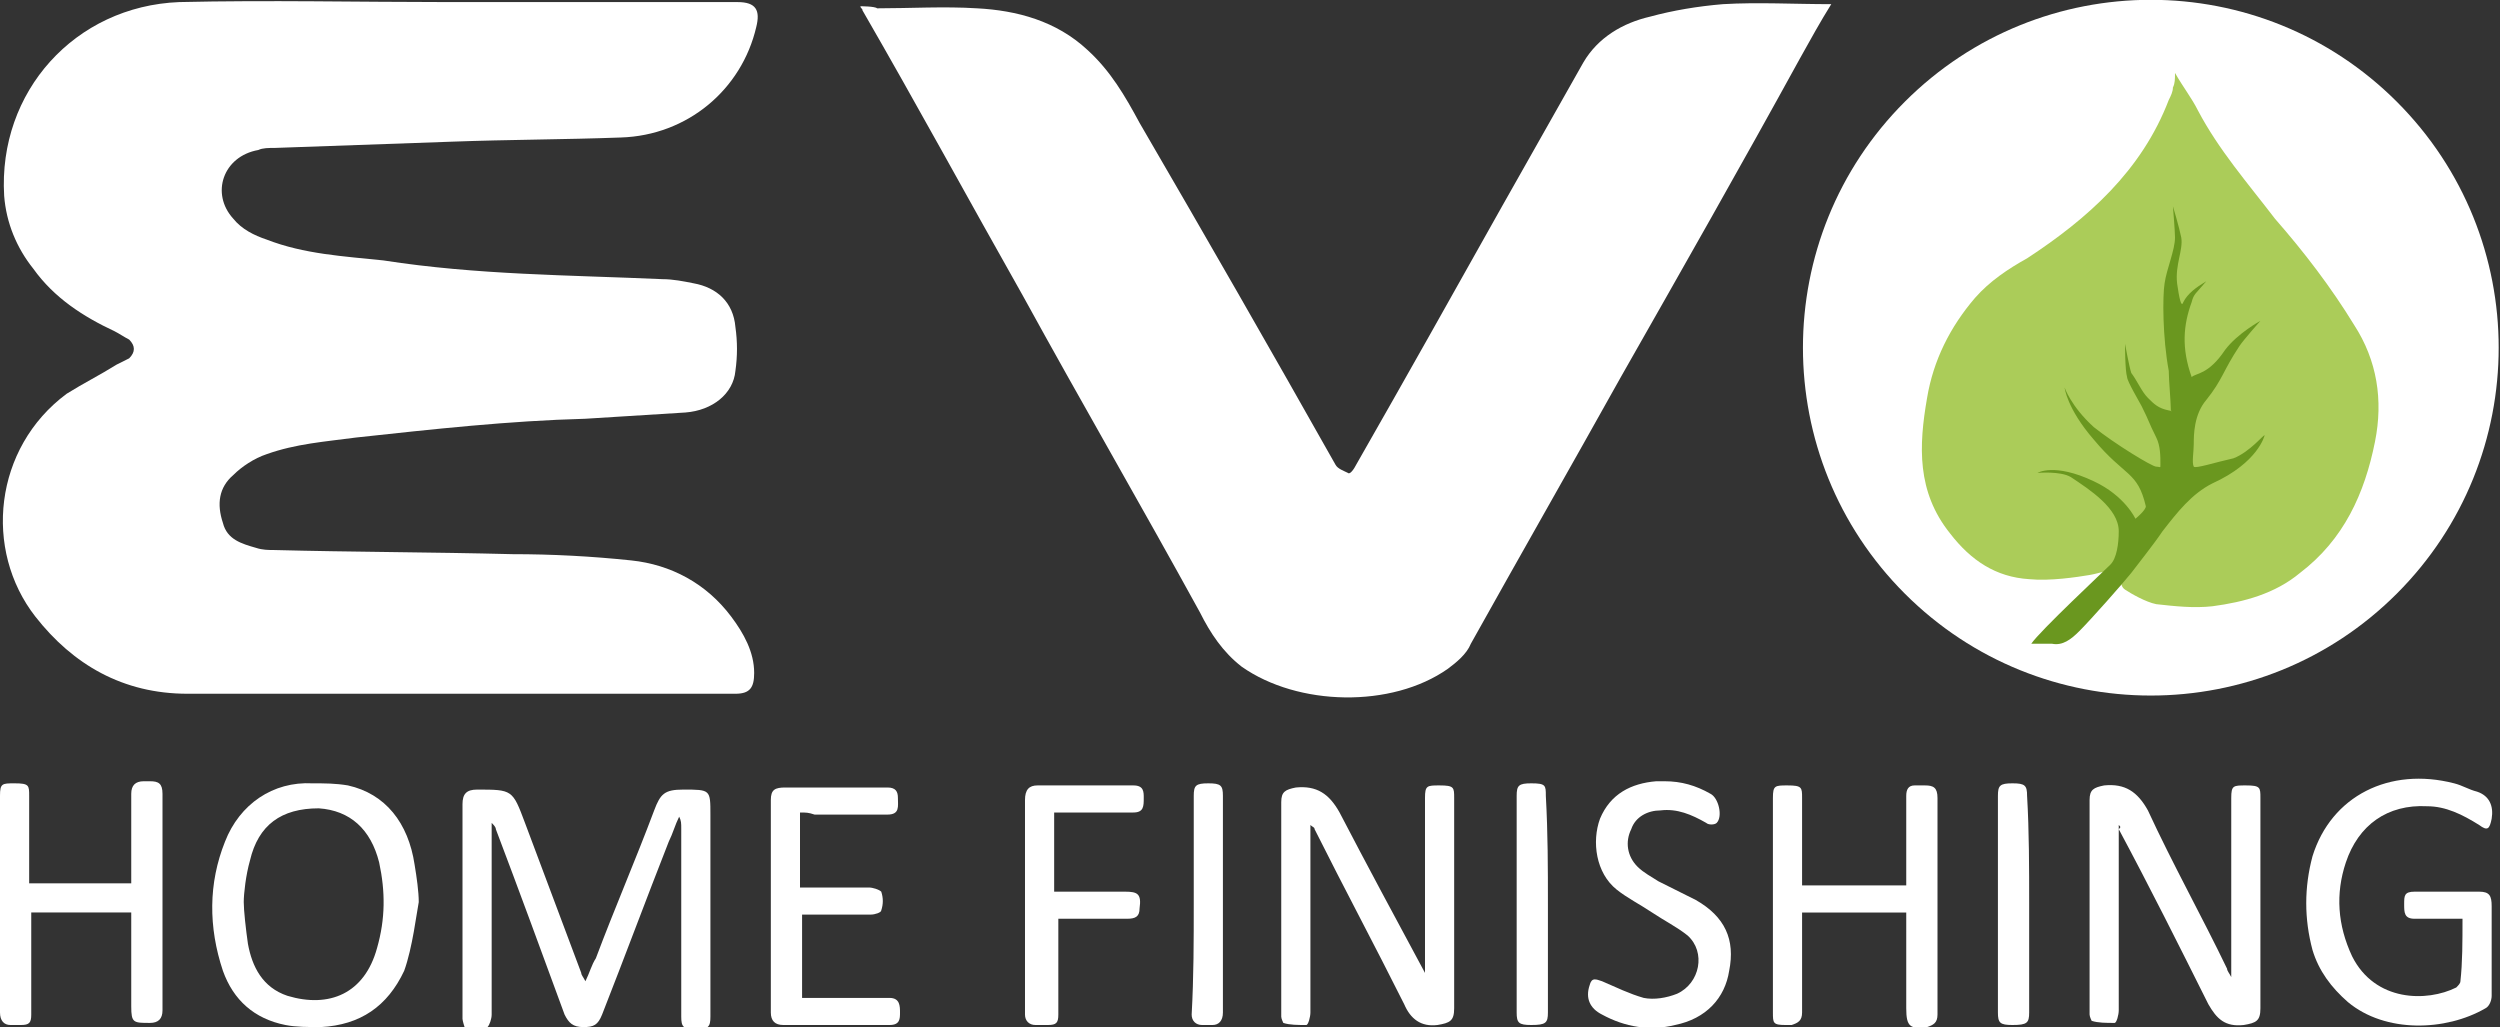
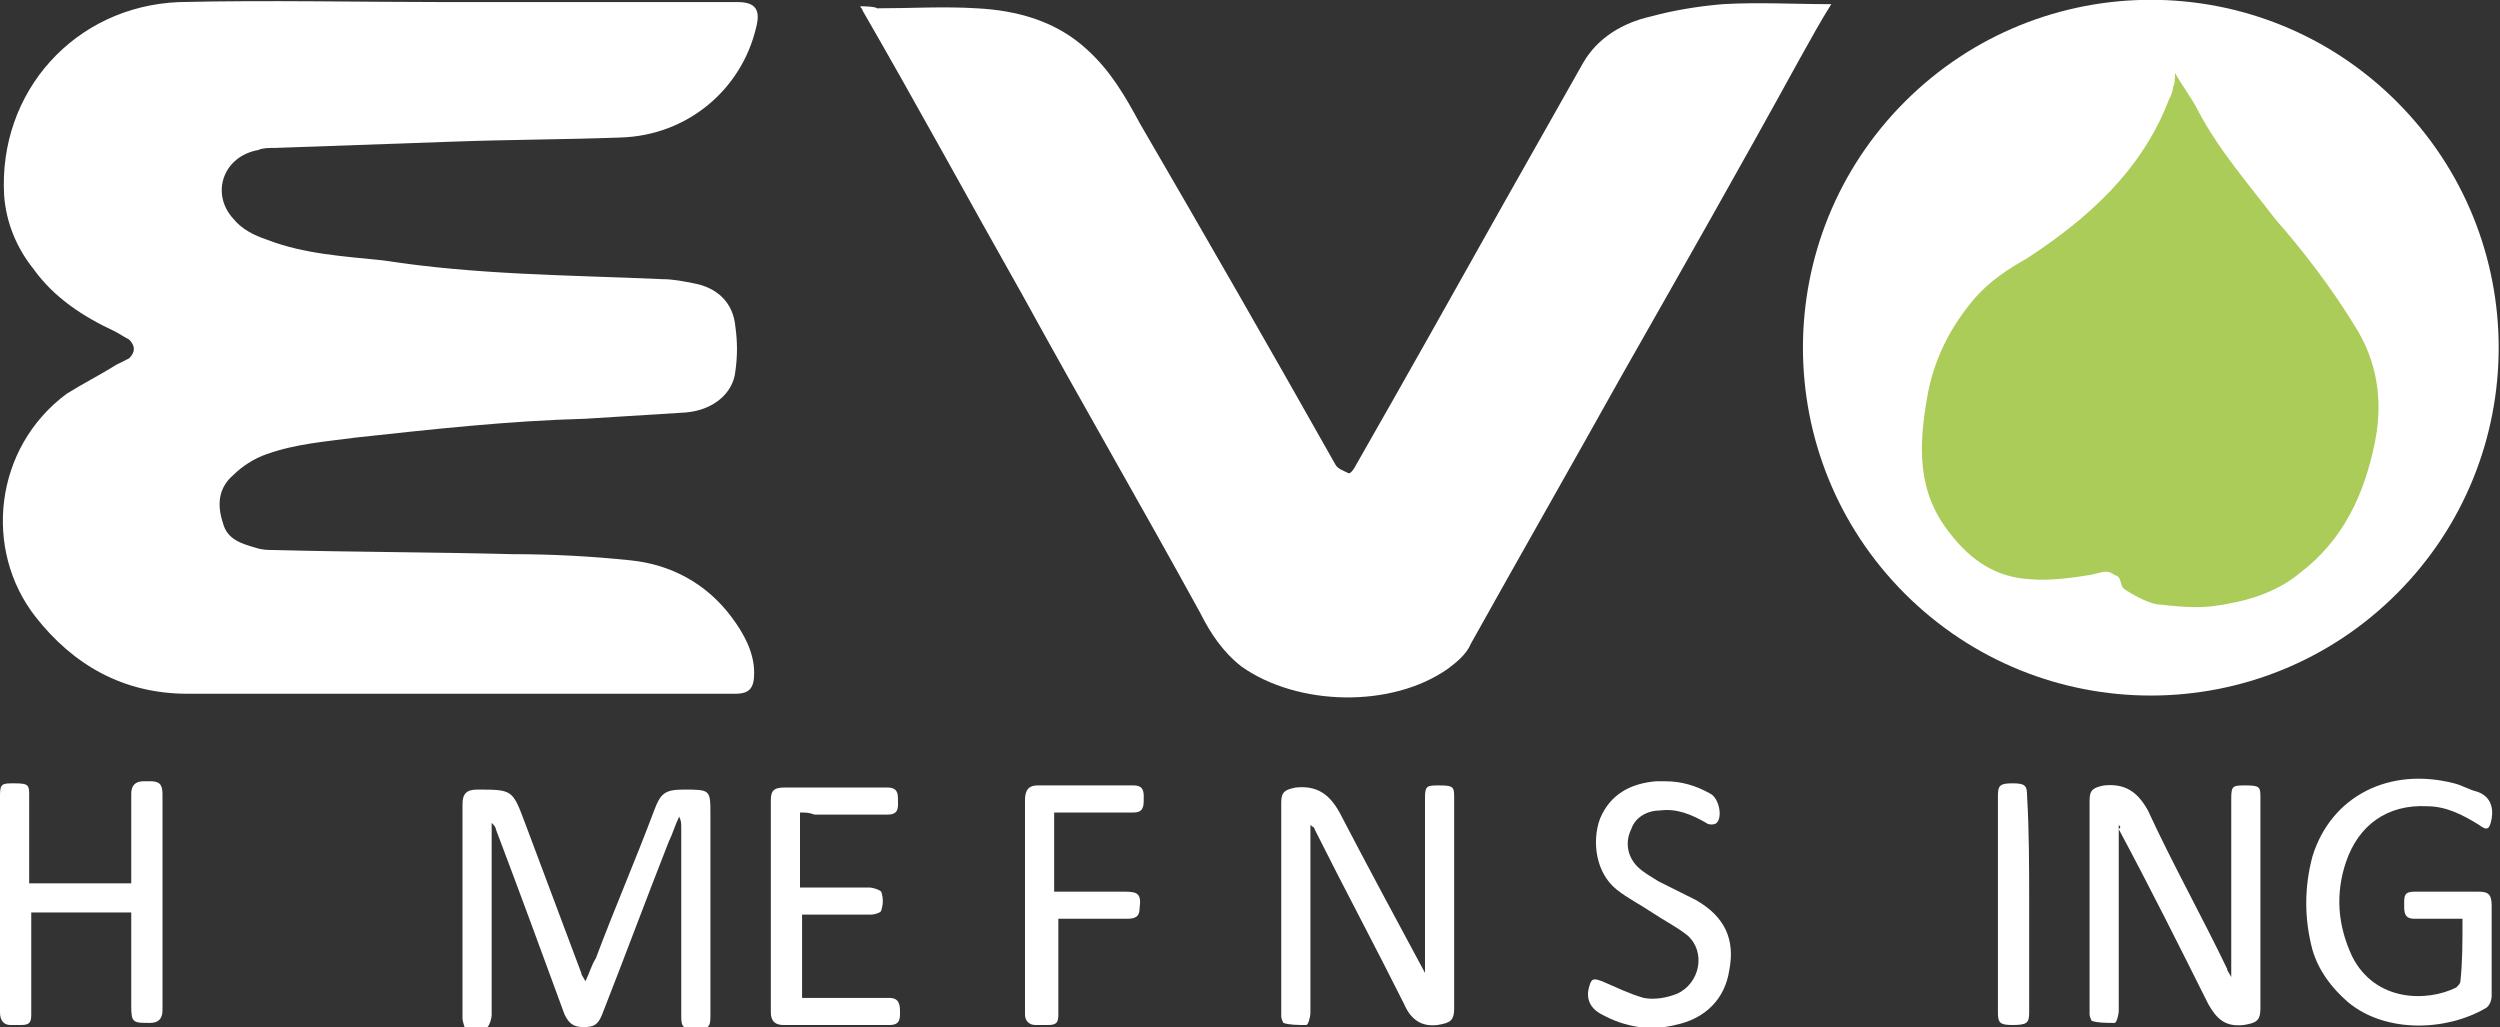
<svg xmlns="http://www.w3.org/2000/svg" version="1.1" id="Calque_1" x="0px" y="0px" viewBox="0 0 120 49.3" style="enable-background:new 0 0 120 49.3;" xml:space="preserve">
  <rect x="0" y="0" width="120" height="49.3" fill="#333333" stroke="none" />
  <style type="text/css">
	.st0{fill:#FFFFFF;}
	.st1{fill:#ABCC59;}
	.st2{fill:#6A971F;}
</style>
  <g>
    <ellipse transform="matrix(0.707 -0.707 0.707 0.707 18.399 77.915)" class="st0" cx="103.3" cy="16.7" rx="16.7" ry="16.7" />
    <path class="st0" d="M21.8,33.3c-4.3,0-8.5,0-12.8,0c-3.1,0-5.5-1.4-7.3-3.7c-2.5-3.2-2-8.1,1.5-10.7C4,18.4,4.8,18,5.6,17.5   c0.2-0.1,0.4-0.2,0.6-0.3c0.3-0.3,0.3-0.6,0-0.9C6,16.2,5.7,16,5.5,15.9c-1.5-0.7-2.9-1.6-3.9-3c-0.8-1-1.3-2.2-1.4-3.5   c-0.3-5,3.4-9.1,8.4-9.3c4.3-0.1,8.6,0,12.9,0c2.2,0,4.4,0,6.6,0c2.4,0,4.8,0,7.3,0c0.9,0,1.1,0.4,0.9,1.2c-0.7,3-3.3,5.2-6.5,5.3   c-2.7,0.1-5.4,0.1-8.1,0.2C18.9,6.9,16,7,13.2,7.1c-0.3,0-0.6,0-0.8,0.1c-1.7,0.3-2.3,2.1-1.2,3.3c0.4,0.5,1,0.8,1.6,1   c1.8,0.7,3.7,0.8,5.6,1c4.5,0.7,8.9,0.7,13.4,0.9c0.5,0,1,0.1,1.5,0.2c1.1,0.2,1.9,0.9,2,2.1c0.1,0.7,0.1,1.4,0,2.1   c-0.1,1.1-1.1,1.9-2.4,2c-1.6,0.1-3.2,0.2-4.8,0.3c-3.7,0.1-7.3,0.5-11,0.9c-1.5,0.2-2.9,0.3-4.3,0.8c-0.6,0.2-1.2,0.6-1.6,1   c-0.7,0.6-0.8,1.4-0.5,2.3c0.2,0.8,0.9,1,1.6,1.2c0.3,0.1,0.6,0.1,0.8,0.1c3.8,0.1,7.6,0.1,11.5,0.2c1.9,0,3.8,0.1,5.7,0.3   c1.9,0.2,3.6,1.1,4.8,2.7c0.6,0.8,1.1,1.7,1.1,2.7c0,0.7-0.2,1-0.9,1c-0.2,0-0.5,0-0.7,0C30.5,33.3,26.1,33.3,21.8,33.3" />
    <path class="st0" d="M41.3,0.3c0,0.1,0.1,0.1,0.1,0.2C44,5,46.5,9.6,49.1,14.2c2.8,5.1,5.7,10.1,8.5,15.2c0.5,1,1.1,1.9,2,2.6   c2.7,1.9,7.2,2,9.9,0.1c0.4-0.3,0.9-0.7,1.1-1.2c2.4-4.3,4.8-8.5,7.2-12.8c2.9-5.1,5.8-10.2,8.6-15.3c0.5-0.9,1-1.8,1.5-2.6   c-1.8,0-3.5-0.1-5.2,0c-1.2,0.1-2.4,0.3-3.5,0.6c-1.3,0.3-2.5,1-3.2,2.2c-1.3,2.3-2.6,4.6-3.9,6.9c-2.3,4.1-4.6,8.2-7,12.4   c-0.1,0.2-0.3,0.5-0.4,0.4c-0.2-0.1-0.5-0.2-0.6-0.4c-3.1-5.5-6.2-10.9-9.4-16.4c-0.7-1.3-1.4-2.5-2.5-3.5c-1.5-1.4-3.4-1.9-5.3-2   c-1.6-0.1-3.2,0-4.8,0C42,0.3,41.3,0.3,41.3,0.3z" />
    <g>
      <path class="st0" d="M32.6,39.2c-0.2,0.4-0.3,0.8-0.5,1.2c-1.1,2.8-2.1,5.5-3.2,8.3c-0.2,0.5-0.4,0.6-0.9,0.6    c-0.5,0-0.7-0.2-0.9-0.6c-1.1-3-2.2-6-3.3-8.9c0-0.1-0.1-0.2-0.2-0.3c0,0.2,0,0.3,0,0.5c0,2.9,0,5.8,0,8.7c0,0.2-0.1,0.5-0.2,0.6    c-0.4,0-0.7,0.1-1.1,0c0,0-0.1-0.3-0.1-0.4c0-3.4,0-6.9,0-10.3c0-0.5,0.2-0.7,0.7-0.7c1.7,0,1.7,0,2.3,1.6    c0.9,2.4,1.8,4.8,2.7,7.2c0,0.1,0.1,0.2,0.2,0.4c0.2-0.4,0.3-0.8,0.5-1.1c0.9-2.4,1.9-4.7,2.8-7.1c0.3-0.8,0.5-1,1.4-1    c1.3,0,1.3,0,1.3,1.2c0,3.2,0,6.5,0,9.7c0,0.5-0.1,0.6-0.7,0.6c-0.6,0-0.7-0.1-0.7-0.6c0-3,0-6,0-9C32.7,39.5,32.7,39.4,32.6,39.2    C32.6,39.2,32.6,39.2,32.6,39.2" />
      <path class="st0" d="M101.7,39.6c0,3,0,6,0,8.9c0,0.2-0.1,0.6-0.2,0.6c-0.4,0-0.8,0-1.1-0.1c0,0-0.1-0.2-0.1-0.3    c0-3.4,0-6.9,0-10.3c0-0.5,0.2-0.6,0.7-0.7c1-0.1,1.6,0.3,2.1,1.2c1.2,2.6,2.6,5.1,3.8,7.6c0,0.1,0.1,0.2,0.2,0.4    c0-0.3,0-0.5,0-0.6c0-2.7,0-5.3,0-8c0-0.6,0.1-0.6,0.7-0.6c0.7,0,0.7,0.1,0.7,0.6c0,3.4,0,6.7,0,10.1c0,0.6-0.2,0.7-0.8,0.8    c-0.9,0.1-1.3-0.3-1.7-1c-1.4-2.8-2.8-5.6-4.3-8.4C101.8,39.7,101.8,39.7,101.7,39.6" />
      <path class="st0" d="M68.4,46.7c0-0.5,0-0.9,0-1.4c0-2.3,0-4.7,0-7c0-0.6,0.1-0.6,0.7-0.6c0.7,0,0.7,0.1,0.7,0.6    c0,3.4,0,6.7,0,10.1c0,0.6-0.2,0.7-0.8,0.8c-0.8,0.1-1.3-0.3-1.6-1c-1.4-2.8-2.9-5.6-4.3-8.4c0-0.1-0.1-0.1-0.2-0.2    c0,0.4,0,0.7,0,0.9c0,2.7,0,5.4,0,8.1c0,0.2-0.1,0.6-0.2,0.6c-0.4,0-0.8,0-1.1-0.1c0,0-0.1-0.2-0.1-0.3c0-3.4,0-6.9,0-10.3    c0-0.5,0.2-0.6,0.7-0.7c1-0.1,1.6,0.3,2.1,1.2C65.6,41.5,67,44.1,68.4,46.7C68.4,46.7,68.4,46.7,68.4,46.7" />
-       <path class="st0" d="M19.4,46.6c-0.8,1.7-2.1,2.6-4,2.7c-0.6,0-1.2,0-1.7-0.1c-1.5-0.3-2.5-1.2-3-2.6c-0.7-2.1-0.7-4.2,0.1-6.2    c0.7-1.8,2.3-2.9,4.2-2.8c0.6,0,1.1,0,1.7,0.1c1.8,0.4,2.9,1.8,3.2,3.8c0.1,0.6,0.2,1.3,0.2,1.8C20,43.8,19.8,45.5,19.4,46.6z     M11.9,45.3c0.2,1.1,0.7,2.1,1.9,2.5c2,0.6,3.7-0.1,4.3-2.3c0.4-1.4,0.4-2.7,0.1-4.1c-0.4-1.6-1.4-2.5-2.9-2.6    c-1.8,0-2.9,0.8-3.3,2.5c-0.2,0.7-0.3,1.6-0.3,2C11.7,43.7,11.8,44.6,11.9,45.3z" />
      <path class="st0" d="M118.2,44.1c-0.8,0-1.6,0-2.3,0c-0.5,0-0.5-0.3-0.5-0.7c0-0.4,0-0.6,0.5-0.6c1,0,2.1,0,3.1,0    c0.5,0,0.6,0.2,0.6,0.7c0,1.4,0,2.9,0,4.3c0,0.2-0.1,0.5-0.3,0.6c-1.9,1.1-4.8,1.2-6.6-0.3c-0.8-0.7-1.4-1.5-1.7-2.5    c-0.4-1.5-0.4-3,0-4.5c0.9-2.9,3.7-4.3,6.8-3.5c0.4,0.1,0.7,0.3,1.1,0.4c0.6,0.2,0.8,0.7,0.7,1.3c-0.1,0.5-0.2,0.6-0.6,0.3    c-0.8-0.5-1.6-0.9-2.5-0.9c-1.9-0.1-3.3,0.9-3.9,2.7c-0.5,1.5-0.4,3,0.3,4.5c1.1,2.2,3.6,2.2,5,1.5c0.1-0.1,0.2-0.2,0.2-0.3    C118.2,46.2,118.2,45.2,118.2,44.1" />
      <path class="st0" d="M1.5,43.9c0,0.5,0,1,0,1.5c0,1.1,0,2.2,0,3.3c0,0.4-0.1,0.5-0.5,0.5c-0.2,0-0.3,0-0.5,0C0.2,49.2,0,49,0,48.6    c0-3.5,0-6.9,0-10.4c0-0.6,0.1-0.6,0.7-0.6c0.7,0,0.7,0.1,0.7,0.6c0,1.4,0,2.8,0,4.2h4.9c0-0.2,0-0.3,0-0.5c0-1.3,0-2.5,0-3.8    c0-0.4,0.2-0.6,0.6-0.6c0.1,0,0.2,0,0.3,0c0.4,0,0.6,0.1,0.6,0.6c0,2.5,0,5,0,7.5c0,1,0,2,0,2.9c0,0.4-0.2,0.6-0.6,0.6    c-0.8,0-0.9,0-0.9-0.8c0-1.5,0-3,0-4.5H1.5z" />
-       <path class="st0" d="M91.5,43.8c-1.6,0-3.1,0-4.7,0c-0.1,0-0.2,0-0.3,0c0,0.3,0,0.6,0,0.9c0,1.3,0,2.6,0,3.9    c0,0.4-0.2,0.5-0.5,0.6c-0.1,0-0.2,0-0.3,0c-0.6,0-0.6-0.1-0.6-0.6c0-3.4,0-6.9,0-10.3c0-0.6,0.1-0.6,0.7-0.6    c0.7,0,0.7,0.1,0.7,0.6c0,1.4,0,2.8,0,4.2h5c0-0.4,0-0.7,0-1c0-1.1,0-2.2,0-3.3c0-0.3,0.1-0.5,0.4-0.5c0.2,0,0.3,0,0.5,0    c0.4,0,0.6,0.1,0.6,0.6c0,3.5,0,7,0,10.4c0,0.4-0.2,0.5-0.5,0.6c-0.8,0.1-1,0-1-0.9C91.5,46.9,91.5,45.4,91.5,43.8" />
      <path class="st0" d="M38.4,39c0,1.1,0,2.1,0,3.2c0,0.1,0,0.2,0,0.4c1.1,0,2.2,0,3.3,0c0.2,0,0.5,0.1,0.6,0.2    c0.1,0.3,0.1,0.6,0,0.9c0,0.1-0.3,0.2-0.5,0.2c-0.9,0-1.9,0-2.8,0h-0.5v4c0.9,0,1.8,0,2.7,0c0.5,0,1,0,1.5,0    c0.5,0,0.5,0.4,0.5,0.7c0,0.3,0,0.6-0.5,0.6c-1.7,0-3.4,0-5.1,0c-0.4,0-0.6-0.2-0.6-0.6c0-3.4,0-6.8,0-10.2c0-0.5,0.2-0.6,0.7-0.6    c1.6,0,3.2,0,4.9,0c0.4,0,0.5,0.2,0.5,0.5c0,0.4,0.1,0.8-0.5,0.8c-1.2,0-2.3,0-3.5,0C38.8,39,38.7,39,38.4,39" />
      <path class="st0" d="M79.9,37.5c0.8,0,1.5,0.2,2.2,0.6c0.4,0.2,0.6,1.1,0.3,1.4c-0.1,0.1-0.4,0.1-0.5,0c-0.7-0.4-1.4-0.7-2.2-0.6    c-0.6,0-1.2,0.3-1.4,0.9c-0.3,0.6-0.2,1.3,0.3,1.8c0.3,0.3,0.7,0.5,1,0.7c0.6,0.3,1.2,0.6,1.8,0.9c1.4,0.8,1.9,1.9,1.6,3.4    c-0.2,1.3-1.1,2.3-2.6,2.6c-1.2,0.3-2.4,0.1-3.5-0.5c-0.6-0.3-0.8-0.8-0.6-1.4c0.1-0.4,0.3-0.3,0.6-0.2c0.7,0.3,1.3,0.6,2,0.8    c0.5,0.1,1.1,0,1.6-0.2c1.1-0.5,1.4-2,0.5-2.8c-0.5-0.4-1.1-0.7-1.7-1.1c-0.6-0.4-1.2-0.7-1.7-1.1c-1-0.8-1.2-2.3-0.8-3.4    c0.5-1.2,1.5-1.7,2.7-1.8C79.7,37.5,79.8,37.5,79.9,37.5" />
      <path class="st0" d="M50.8,44.1c0,0.2,0,0.4,0,0.6c0,1.3,0,2.6,0,4c0,0.4-0.1,0.5-0.5,0.5c-0.2,0-0.4,0-0.6,0    c-0.3,0-0.5-0.2-0.5-0.5c0-3.4,0-6.9,0-10.3c0-0.5,0.2-0.7,0.6-0.7c1.5,0,3.1,0,4.6,0c0.5,0,0.5,0.3,0.5,0.6c0,0.4,0,0.7-0.5,0.7    c-1.2,0-2.5,0-3.8,0v3.8c0.7,0,1.4,0,2.2,0c0.4,0,0.8,0,1.2,0c0.6,0,0.8,0.1,0.7,0.8c0,0.4-0.2,0.5-0.6,0.5c-1,0-2,0-3,0    C51.1,44.1,51,44.1,50.8,44.1" />
-       <path class="st0" d="M57.3,43.4c0-1.7,0-3.5,0-5.2c0-0.5,0.1-0.6,0.7-0.6c0.6,0,0.7,0.1,0.7,0.6c0,3.5,0,6.9,0,10.4    c0,0.4-0.2,0.6-0.5,0.6c-0.2,0-0.3,0-0.5,0c-0.3,0-0.5-0.2-0.5-0.5C57.3,46.9,57.3,45.1,57.3,43.4" />
-       <path class="st0" d="M74.3,43.4c0,1.7,0,3.5,0,5.2c0,0.5-0.1,0.6-0.8,0.6c-0.6,0-0.7-0.1-0.7-0.6c0-3.5,0-6.9,0-10.4    c0-0.5,0.1-0.6,0.7-0.6c0.7,0,0.7,0.1,0.7,0.6C74.3,40,74.3,41.7,74.3,43.4" />
      <path class="st0" d="M97.4,43.4c0,1.7,0,3.5,0,5.2c0,0.5-0.1,0.6-0.8,0.6c-0.6,0-0.7-0.1-0.7-0.6c0-3.5,0-6.9,0-10.4    c0-0.5,0.1-0.6,0.7-0.6c0.6,0,0.7,0.1,0.7,0.6C97.4,39.9,97.4,41.7,97.4,43.4" />
    </g>
    <g>
      <path class="st1" d="M100.3,27.6c-0.6,0.1-1.9,0.3-2.9,0.2c-1.6-0.1-2.8-0.9-3.8-2.2c-1.6-2-1.5-4.2-1.1-6.5    c0.3-1.8,1.1-3.4,2.3-4.8c0.7-0.8,1.6-1.4,2.5-1.9c2.9-1.9,5.5-4.2,6.8-7.6c0.1-0.2,0.2-0.4,0.2-0.6c0.1-0.2,0.1-0.4,0.1-0.7    c0.4,0.7,0.8,1.2,1.1,1.8c1,1.9,2.4,3.5,3.7,5.2c1.4,1.6,2.7,3.3,3.8,5.1c1.1,1.7,1.4,3.6,1,5.6c-0.5,2.5-1.5,4.7-3.6,6.3    c-1.2,1-2.7,1.4-4.2,1.6c-0.9,0.1-1.8,0-2.7-0.1c-0.5-0.1-1.2-0.5-1.5-0.7c-0.3-0.2-0.1-0.6-0.5-0.7    C101.1,27.3,100.9,27.5,100.3,27.6z" />
-       <path class="st2" d="M101.3,27.1c0.3-0.3,0.4-1,0.4-1.6c0-1.1-1.4-2-2.3-2.6c-0.5-0.3-1.6-0.2-1.6-0.2s0.8-0.5,2.7,0.4    c1.5,0.7,2,1.8,2,1.8s0.5-0.4,0.5-0.6c-0.4-1.7-1-1.4-2.5-3.2c-1.3-1.5-1.4-2.5-1.4-2.5s0.3,0.9,1.4,1.9c1,0.8,2.8,1.9,3,1.9    c0.2,0,0.2,0.1,0.2-0.1c0-0.4,0-0.9-0.2-1.3c-0.4-0.8-0.3-0.7-0.7-1.5c-0.1-0.2-0.7-1.2-0.7-1.4c-0.1-0.3-0.1-1.6-0.1-1.6    s0.2,1.1,0.3,1.4c0.3,0.4,0.5,0.9,0.8,1.2c0.3,0.3,0.5,0.5,1,0.6c0.1,0,0.2,0.1,0.1,0c0-0.4-0.1-1.5-0.1-1.9    c-0.3-1.6-0.3-3.6-0.2-4.2c0.1-0.7,0.5-1.6,0.5-2.2c0-0.3-0.1-1.5-0.1-1.5c0,0,0.3,1,0.4,1.5c0.1,0.6-0.3,1.3-0.2,2.2    c0.1,0.7,0.2,1.2,0.3,0.9c0.2-0.4,0.6-0.7,1.1-1c-0.5,0.6-0.6,0.6-0.7,1c-0.4,1.1-0.5,2.2,0,3.6c0.2-0.2,0.8-0.1,1.6-1.3    c0.6-0.8,1.7-1.4,1.7-1.4s-0.8,0.9-1,1.2c-0.8,1.2-0.8,1.6-1.6,2.6c-0.6,0.7-0.6,1.7-0.6,2.1c0,0.4-0.1,0.9,0,1.1    c0.1,0.1,1-0.2,1.9-0.4c0.8-0.3,1.5-1.2,1.5-1.1c0,0-0.3,1.3-2.5,2.3c-1,0.5-1.7,1.4-2.4,2.3c-0.4,0.6-1.2,1.6-1.5,2    c-0.4,0.5-1.9,2.2-2.5,2.8c-0.4,0.4-0.8,0.7-1.3,0.6c-0.3,0-0.5,0-1,0C97.9,30.3,101,27.4,101.3,27.1z" />
    </g>
  </g>
</svg>